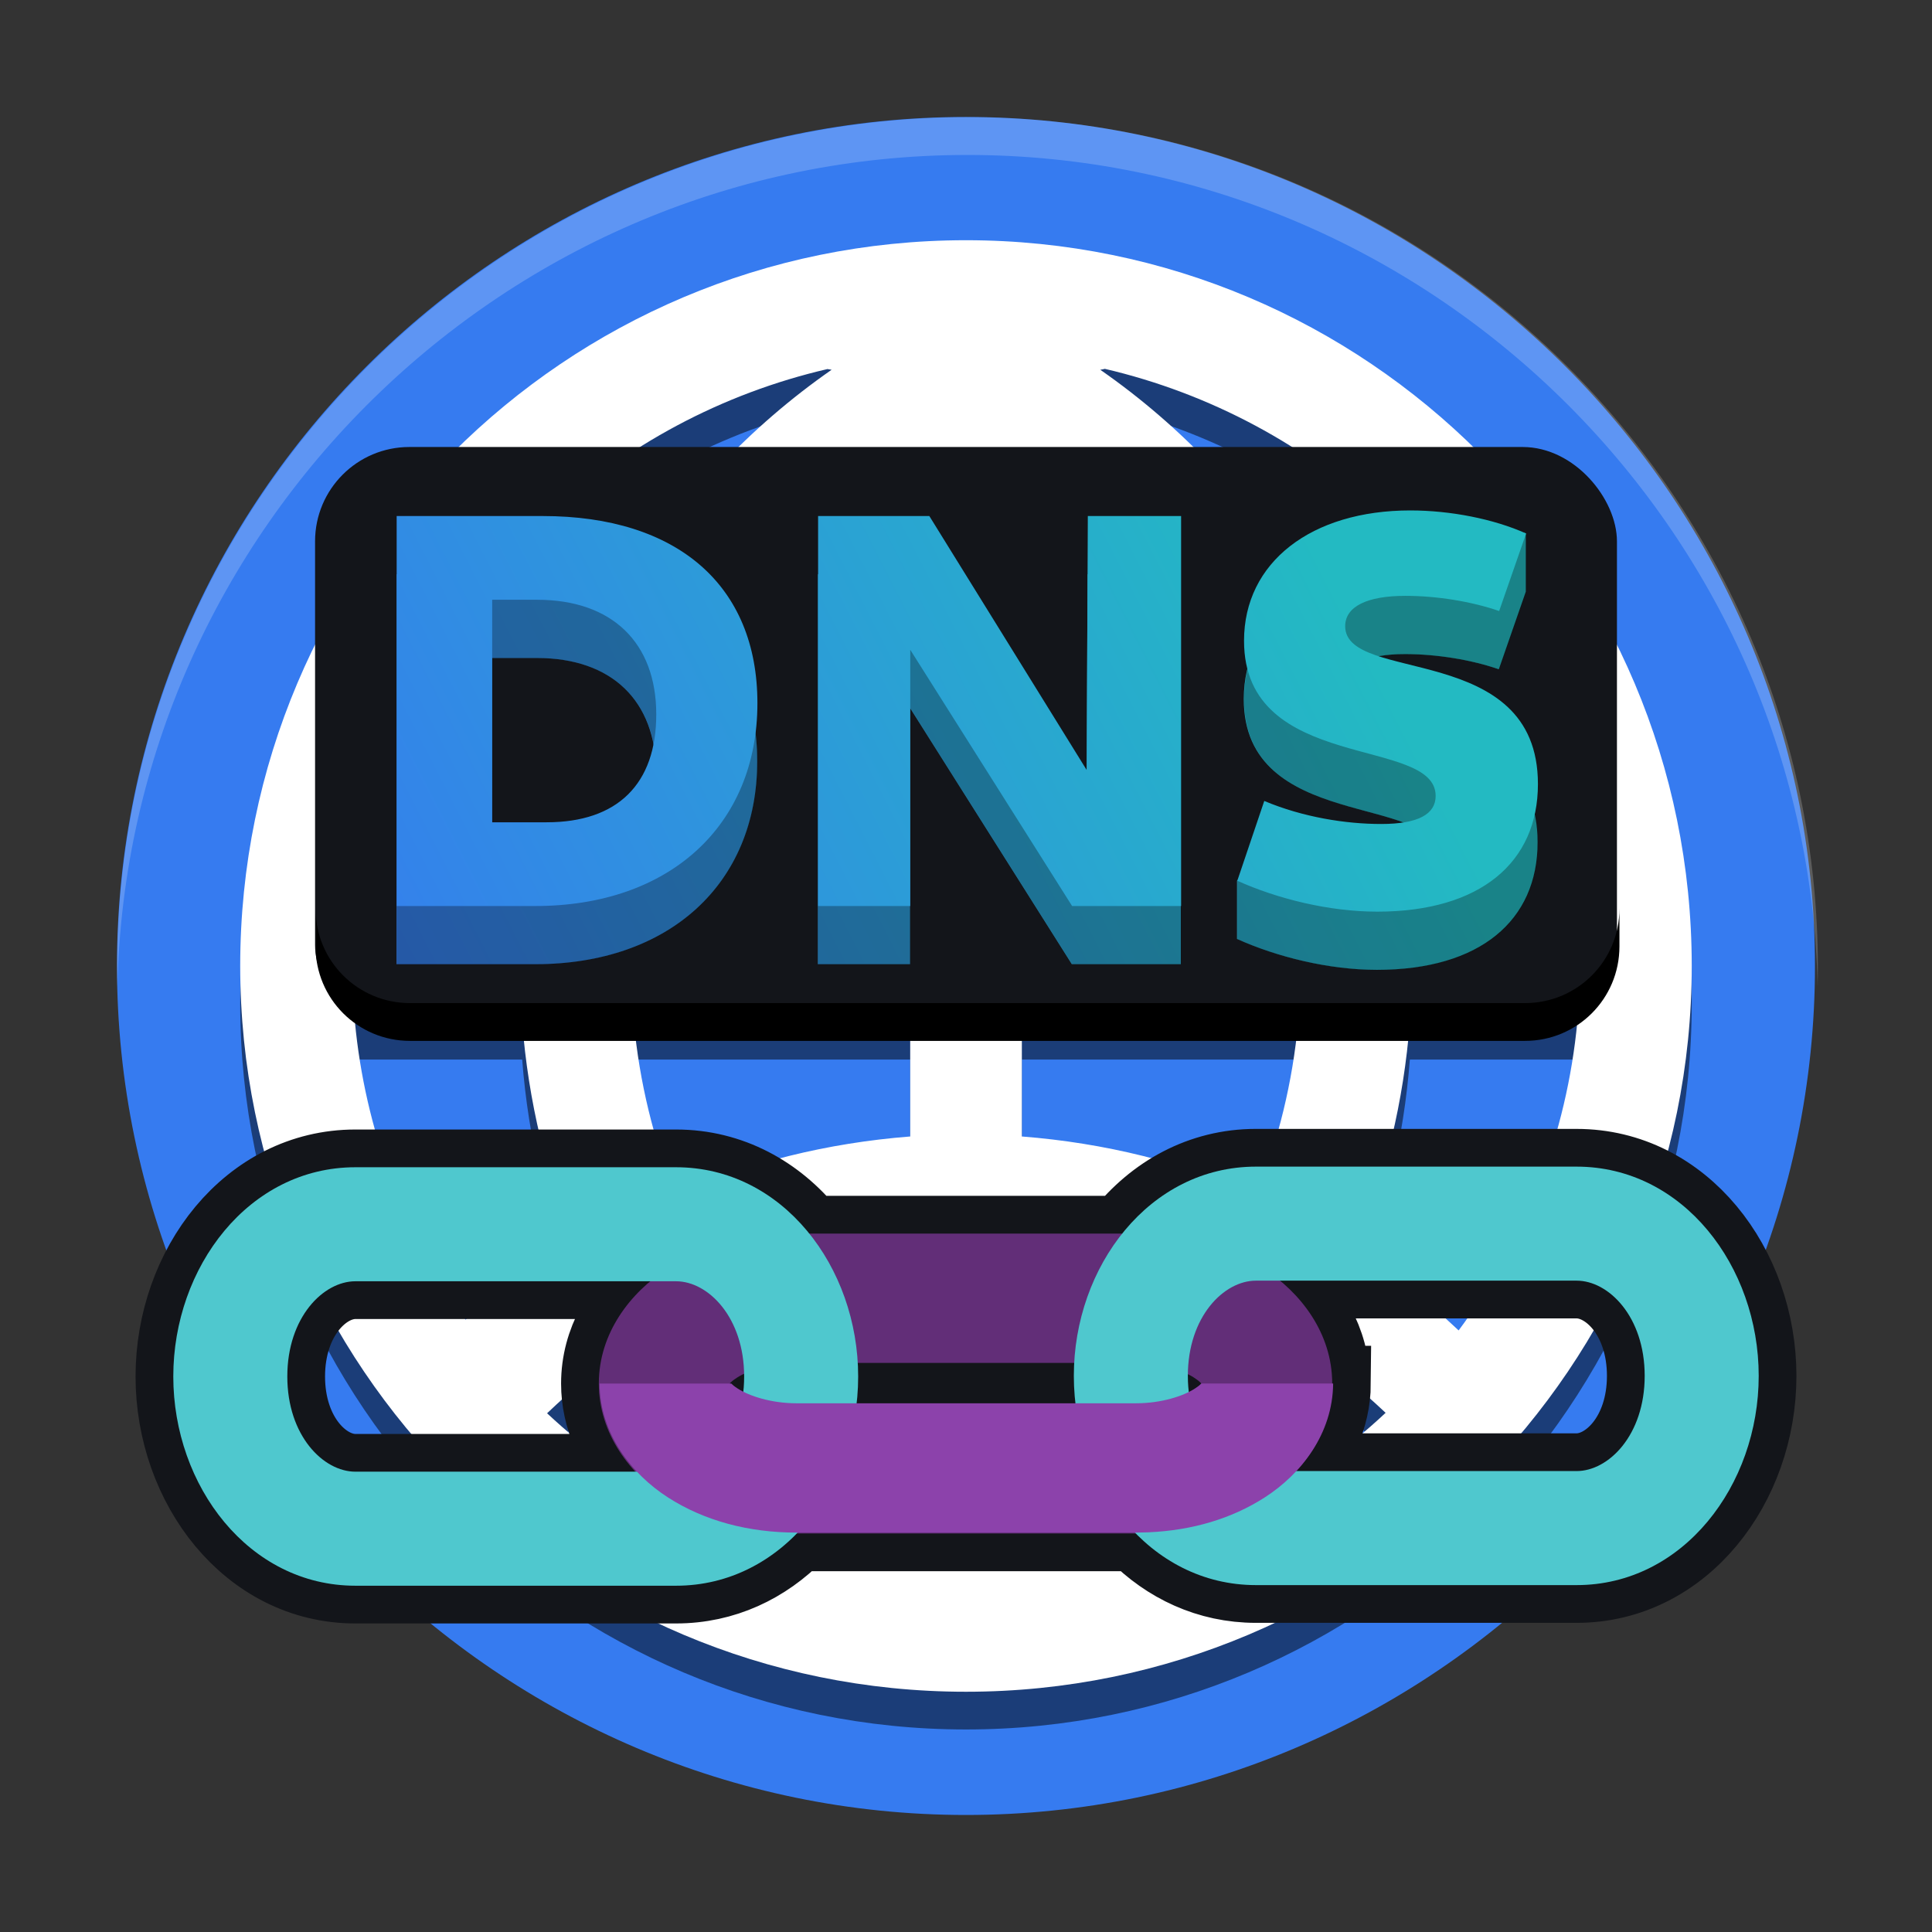
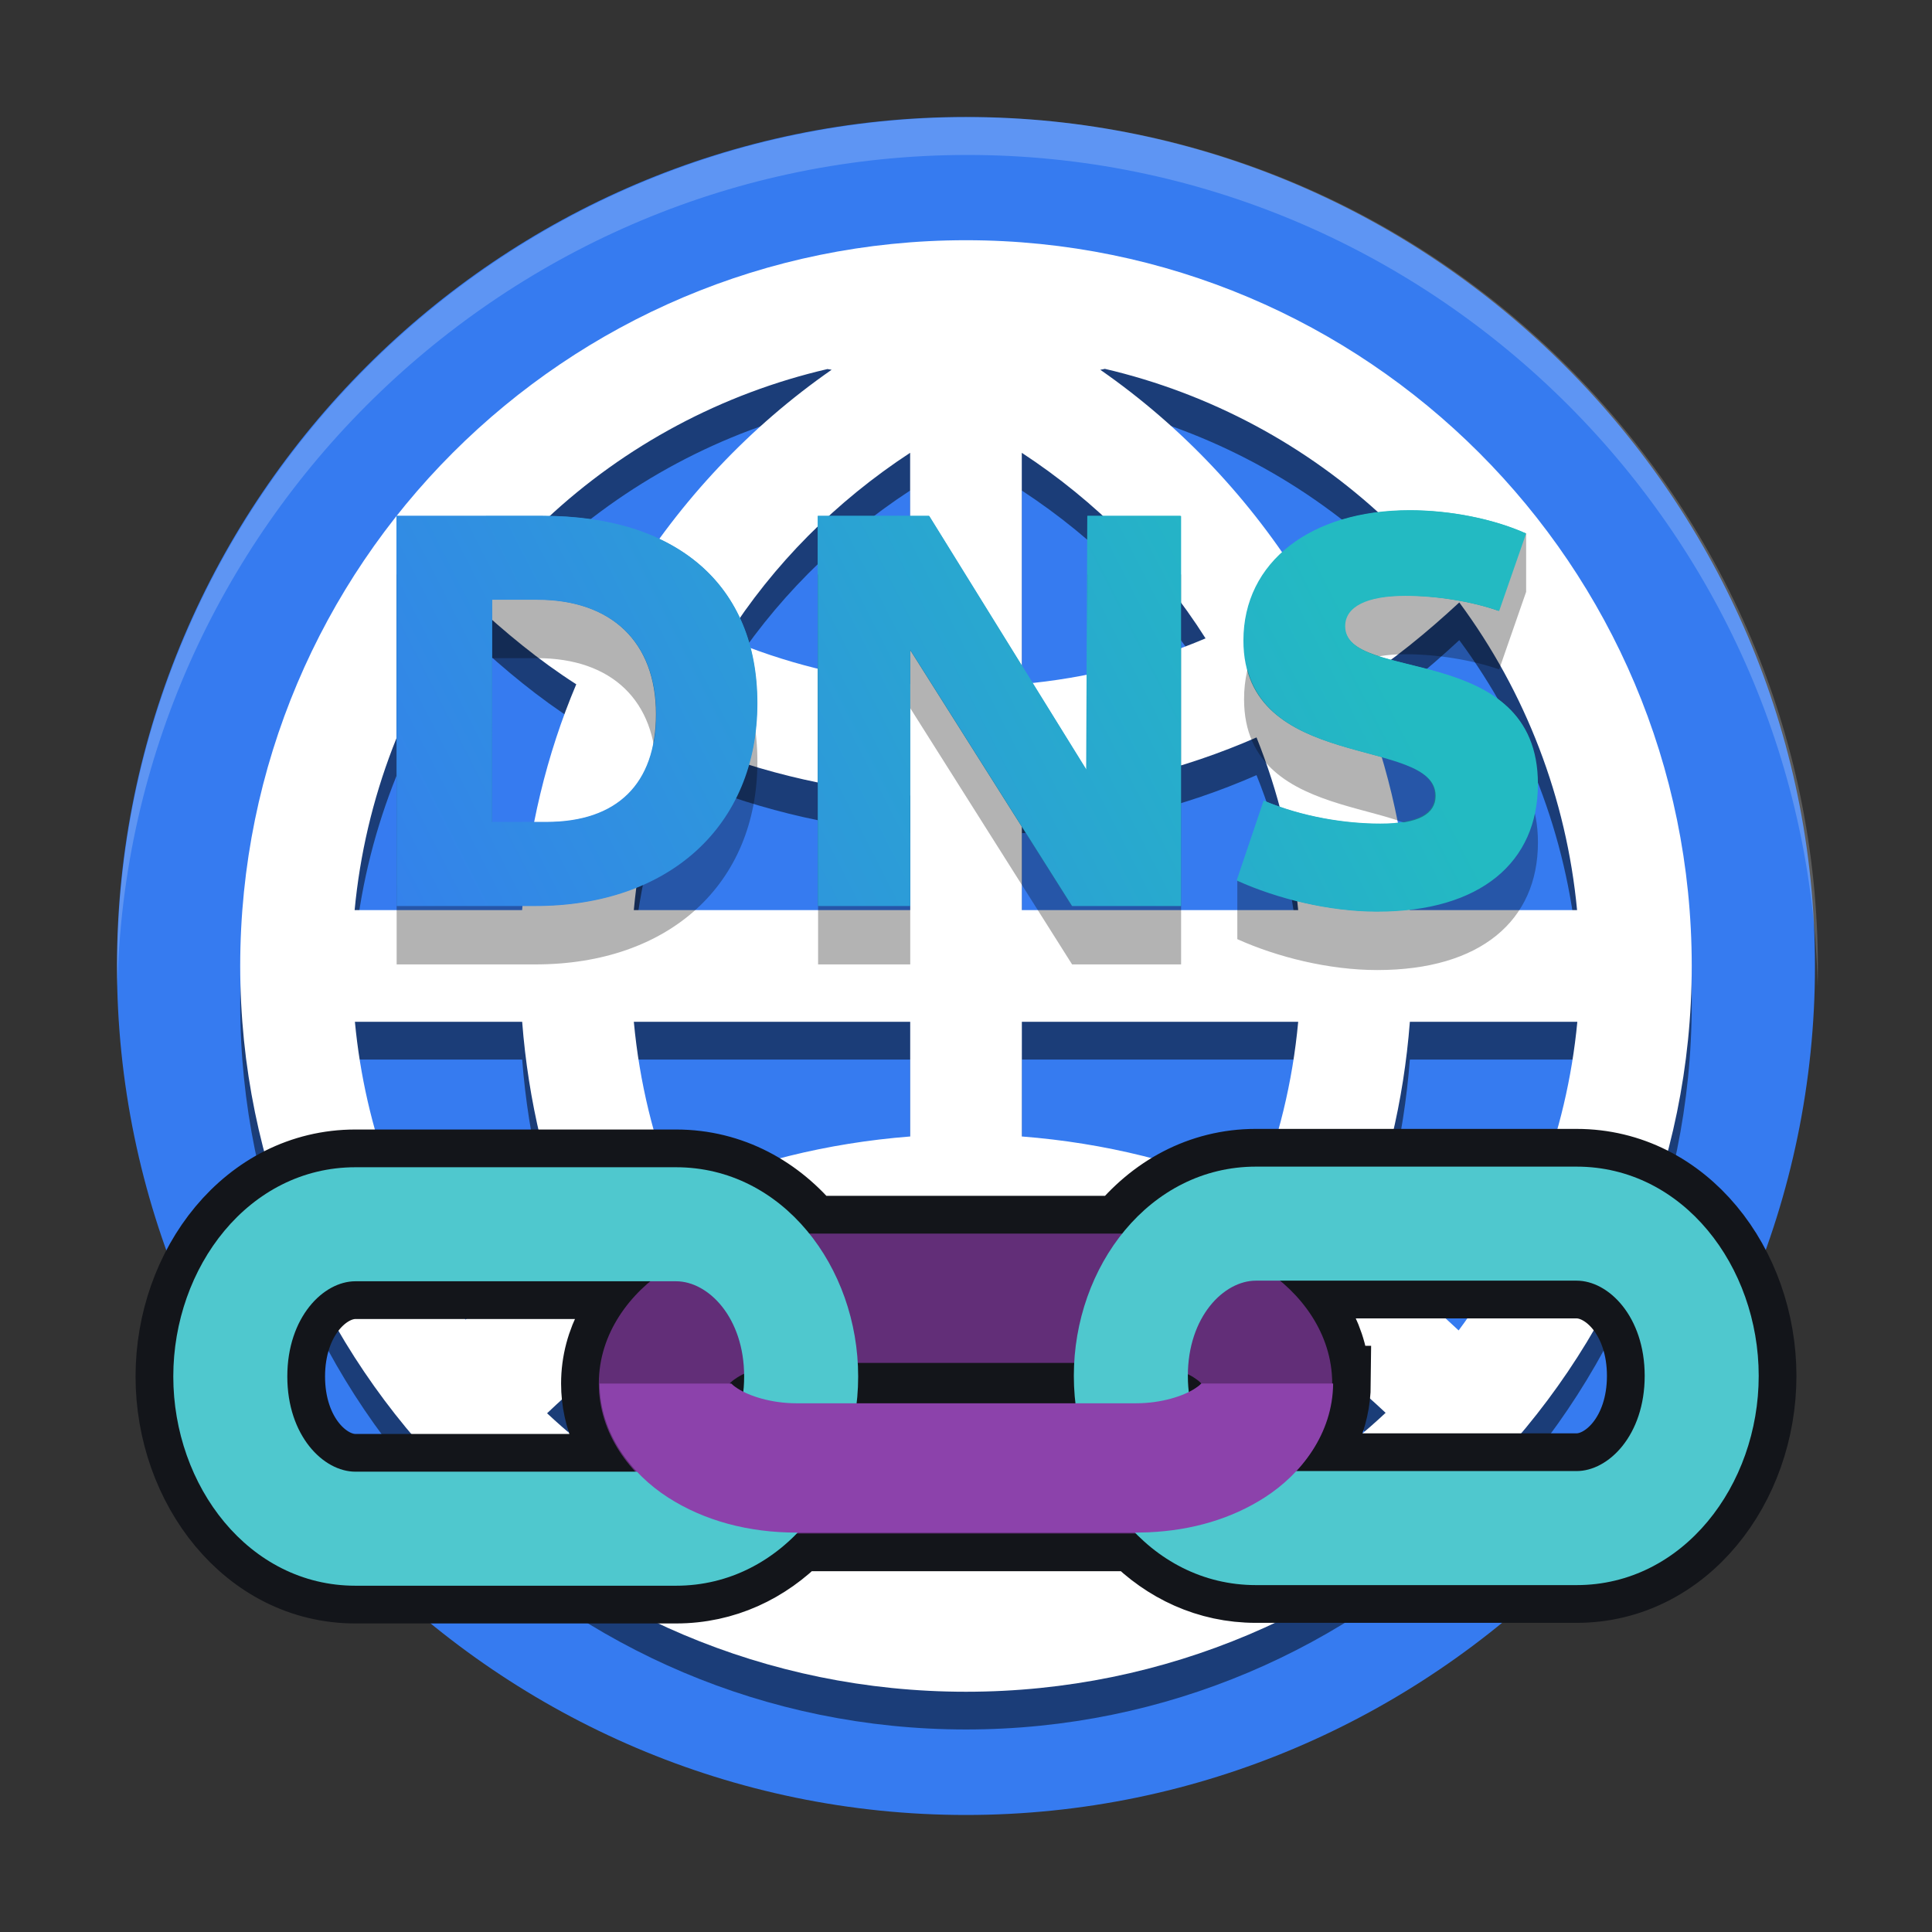
<svg xmlns="http://www.w3.org/2000/svg" xmlns:xlink="http://www.w3.org/1999/xlink" width="512" height="512" version="1.1" viewBox="0 0 135.47 135.47">
  <rect x="0" y="0" width="135.47" height="135.47" fill="#333333" stroke="none" />
  <defs>
    <linearGradient id="a">
      <stop stop-color="#23bac2" offset="0" />
      <stop stop-color="#367bf0" offset="1" />
    </linearGradient>
    <linearGradient id="d" x1="90.442" x2="25.244" y1="37.749" y2="71.114" gradientTransform="matrix(1.058,0,0,1.058,-3.971,-2.86)" gradientUnits="userSpaceOnUse" xlink:href="#a" />
    <linearGradient id="e" x1="90.442" x2="25.244" y1="37.749" y2="71.114" gradientUnits="userSpaceOnUse" xlink:href="#a" />
  </defs>
  <path d="m67.733 8.202c-32.723 0-59.531 26.81-59.531 59.531s26.81 59.531 59.531 59.531 59.531-26.809 59.531-59.531c0-32.723-26.809-59.531-59.531-59.531z" color="#000000" color-rendering="auto" dominant-baseline="auto" fill="#367bf0" image-rendering="auto" shape-rendering="auto" solid-color="#000000" stroke-width=".353" style="font-feature-settings:normal;font-variant-alternates:normal;font-variant-caps:normal;font-variant-ligatures:normal;font-variant-numeric:normal;font-variant-position:normal;isolation:auto;mix-blend-mode:normal;shape-padding:0;text-decoration-color:#000000;text-decoration-line:none;text-decoration-style:solid;text-indent:0;text-orientation:mixed;text-transform:none;white-space:normal" />
  <path d="m67.733 19.489c-28.107 0-50.89 22.783-50.89 50.89 0 28.105 22.783 50.89 50.89 50.89 28.105 0 50.89-22.783 50.89-50.89s-22.783-50.89-50.89-50.89zm9.738 9.019c7.373 1.723 14.162 5.357 19.682 10.538-1.792 1.685-3.68 3.272-5.739 4.636-3.678-5.958-8.524-11.117-14.264-15.11 0.11-0.023 0.219-0.031 0.321-0.064zm-19.448 0.015c0.094 0.026 0.196 0.026 0.291 0.048-5.739 3.994-10.587 9.152-14.264 15.11-2.067-1.363-3.947-2.951-5.739-4.636 5.53-5.181 12.329-8.81 19.713-10.523zm5.795 5.872v16.216c-4.534-0.408-8.872-1.496-12.888-3.204 3.303-5.214 7.719-9.629 12.888-13.012zm7.829 0c5.166 3.384 9.583 7.798 12.885 13.012-4.016 1.708-8.354 2.796-12.885 3.204zm-38.506 10.477c2.263 2.105 4.644 4.078 7.266 5.754-2.082 4.924-3.367 10.262-3.797 15.836h-11.744c0.739-7.816 3.601-15.284 8.275-21.591zm69.183 0.015c4.666 6.305 7.523 13.767 8.259 21.575h-11.728c-0.431-5.574-1.715-10.913-3.797-15.836 2.615-1.677 5.003-3.642 7.266-5.739zm-54.961 9.465c5.104 2.24 10.647 3.616 16.458 4.072v8.038h-19.379c0.392-4.243 1.394-8.305 2.921-12.11zm40.743 0c1.526 3.805 2.528 7.867 2.921 12.11h-19.376v-8.038c5.808-0.456 11.351-1.832 16.456-4.072zm-63.22 19.942h11.728c0.431 5.574 1.715 10.913 3.797 15.836-2.521 1.613-5.653 3-7.765 5.051-4.376-6.162-7.052-13.367-7.76-20.888zm19.558 0h19.379v8.04c-5.811 0.454-11.353 1.83-16.458 4.07-1.526-3.805-2.528-7.867-2.921-12.11zm27.208 0h19.376c-0.392 4.243-1.394 8.305-2.921 12.11-5.104-2.24-10.647-3.616-16.456-4.07zm27.205 0h11.744c-0.744 7.837-3.621 15.321-8.323 21.639-2.26-2.108-4.595-4.126-7.217-5.803 2.082-4.924 3.367-10.262 3.797-15.836zm-35.034 15.852v16.216c-5.168-3.384-9.585-7.798-12.888-13.012 4.016-1.708 8.354-2.796 12.888-3.204zm7.829 0c4.531 0.408 8.869 1.496 12.885 3.204-3.303 5.214-7.719 9.629-12.885 13.012zm-27.598 6.929c3.678 5.958 8.524 11.117 14.264 15.11-0.11 0.023-0.219 0.031-0.321 0.064-7.353-1.72-14.123-5.344-19.636-10.507 1.786-1.69 3.634-3.303 5.693-4.666zm47.365 0c2.059 1.363 3.947 2.951 5.739 4.636-5.53 5.181-12.329 8.81-19.713 10.523-0.094-0.025-0.196-0.025-0.291-0.048 5.739-3.994 10.587-9.152 14.264-15.11z" opacity=".5" stroke-width=".652" />
  <path d="m67.733 16.844c-28.107 0-50.89 22.783-50.89 50.89 0 28.105 22.783 50.89 50.89 50.89 28.105 0 50.89-22.783 50.89-50.89s-22.783-50.89-50.89-50.89zm9.738 9.019c7.373 1.723 14.162 5.357 19.682 10.538-1.792 1.685-3.68 3.272-5.739 4.636-3.678-5.958-8.524-11.117-14.264-15.11 0.11-0.023 0.219-0.031 0.321-0.064zm-19.448 0.015c0.094 0.026 0.196 0.026 0.291 0.048-5.739 3.994-10.587 9.152-14.264 15.11-2.067-1.363-3.947-2.951-5.739-4.636 5.53-5.181 12.329-8.81 19.713-10.523zm5.795 5.872v16.216c-4.534-0.408-8.872-1.496-12.888-3.204 3.303-5.214 7.719-9.629 12.888-13.012zm7.829 0c5.166 3.384 9.583 7.798 12.885 13.012-4.016 1.708-8.354 2.796-12.885 3.204zm-38.506 10.477c2.263 2.105 4.644 4.078 7.266 5.754-2.082 4.924-3.367 10.262-3.797 15.836h-11.744c0.739-7.816 3.601-15.284 8.275-21.591zm69.183 0.015c4.666 6.305 7.523 13.767 8.259 21.575h-11.728c-0.431-5.574-1.715-10.913-3.797-15.836 2.615-1.677 5.003-3.642 7.266-5.739zm-54.961 9.465c5.104 2.24 10.647 3.616 16.458 4.072v8.038h-19.379c0.392-4.243 1.394-8.305 2.921-12.11zm40.743 0c1.526 3.805 2.528 7.867 2.921 12.11h-19.376v-8.038c5.808-0.456 11.351-1.832 16.456-4.072zm-63.22 19.942h11.728c0.431 5.574 1.715 10.913 3.797 15.836-2.521 1.613-5.653 3-7.765 5.051-4.376-6.162-7.052-13.367-7.76-20.888zm19.558 0h19.379v8.04c-5.811 0.454-11.353 1.83-16.458 4.07-1.526-3.805-2.528-7.867-2.921-12.11zm27.208 0h19.376c-0.392 4.243-1.394 8.305-2.921 12.11-5.104-2.24-10.647-3.616-16.456-4.07zm27.205 0h11.744c-0.744 7.837-3.621 15.321-8.323 21.639-2.26-2.108-4.595-4.126-7.217-5.803 2.082-4.924 3.367-10.262 3.797-15.836zm-35.034 15.852v16.216c-5.168-3.384-9.585-7.798-12.888-13.012 4.016-1.708 8.354-2.796 12.888-3.204zm7.829 0c4.531 0.408 8.869 1.496 12.885 3.204-3.303 5.214-7.719 9.629-12.885 13.012zm-27.598 6.929c3.678 5.958 8.524 11.117 14.264 15.11-0.11 0.023-0.219 0.03-0.321 0.064-7.353-1.72-14.123-5.344-19.636-10.507 1.786-1.69 3.634-3.303 5.693-4.666zm47.365 0c2.059 1.363 3.947 2.951 5.739 4.636-5.53 5.181-12.329 8.81-19.713 10.523-0.094-0.025-0.196-0.025-0.291-0.048 5.739-3.994 10.587-9.152 14.264-15.11z" fill="#fff" stroke-width=".652" />
-   <rect x="22.092" y="31.343" width="91.287" height="41.53" rx="6.615" ry="6.615" fill="#13151a" stroke-linecap="round" stroke-linejoin="round" stroke-width="2.783" />
  <path transform="scale(.265)" d="m256 31c-123.68 0-225 101.33-225 225 0 1.671 0.028 3.337 0.064 5 2.687-121.39 102.93-220 224.94-220 122 0 222.25 98.605 224.94 220 0.037-1.663 0.064-3.329 0.064-5 0-123.68-101.33-225-225-225z" fill="#fff" opacity=".2" stroke-width="1.333" style="font-feature-settings:normal;font-variant-alternates:normal;font-variant-caps:normal;font-variant-ligatures:normal;font-variant-numeric:normal;font-variant-position:normal;isolation:auto;mix-blend-mode:normal;shape-padding:0;text-decoration-color:#000000;text-decoration-line:none;text-decoration-style:solid;text-indent:0;text-orientation:mixed;text-transform:none;white-space:normal" />
-   <path transform="scale(.265)" d="m83.494 240.42v10c0 13.85 11.15 25 25 25h295.01c13.85 0 25-11.15 25-25v-10c0 13.85-11.15 25-25 25h-295.01c-13.85 0-25-11.15-25-25z" stroke-linecap="round" stroke-linejoin="round" stroke-width="10.516" />
  <g transform="matrix(1.058,0,0,1.058,-3.971,-2.86)" fill="url(#e)" stroke-width=".931">
-     <path transform="matrix(.945 0 0 .945 3.751 2.702)" d="m98.895 39.884c-6.935 0-11.663 3.625-11.663 9.142 0 9.299 13.436 6.66 13.436 10.876 0 1.261-1.182 1.97-3.822 1.97-2.482 0-5.477-0.473-8.196-1.615l-1.891 1.504v4.091c2.798 1.261 6.423 2.167 9.811 2.167 7.25 0 11.269-3.467 11.269-8.944 0-10.048-13.515-7.014-13.515-11.073 0-1.379 1.537-2.128 4.216-2.128 2.207 0 4.65 0.394 6.58 1.064l1.891-5.438v-4.091c-2.134-0.779-5.702 2.476-8.117 2.476zm-71.083 0.394v27.345h9.732c9.378 0 15.564-5.634 15.564-14.224 0-8.235-5.595-13.121-15.052-13.121zm29.552 0v27.345h6.462v-17.968l11.348 17.968h7.644v-27.345h-6.541l-0.079 17.81-11.033-17.81zm-22.854 5.871h3.152c5.241 0 8.354 2.995 8.354 8.038 0 4.886-2.719 7.566-7.684 7.566h-3.822z" />
    <path d="m97.179 36.515c-6.551 0-11.018 3.425-11.018 8.636 0 8.785 12.693 6.291 12.693 10.274 0 1.191-1.117 1.861-3.611 1.861-2.345 0-5.174-0.447-7.742-1.526l-1.786 5.286c2.643 1.191 6.067 2.047 9.269 2.047 6.849 0 10.646-3.276 10.646-8.45 0-9.492-12.768-6.626-12.768-10.46 0-1.303 1.452-2.01 3.983-2.01 2.085 0 4.393 0.372 6.216 1.005l1.786-5.137c-2.159-0.968-5.025-1.526-7.668-1.526zm-67.152 0.373v25.833h9.194c8.859 0 14.704-5.323 14.704-13.438 0-7.78-5.286-12.396-14.22-12.396zm27.918 0v25.833h6.105v-16.974l10.721 16.974h7.221v-25.833h-6.179l-0.074 16.825-10.423-16.825zm-21.59 5.546h2.978c4.951 0 7.892 2.829 7.892 7.594 0 4.616-2.569 7.147-7.259 7.147h-3.61z" />
  </g>
  <path d="m98.895 39.884c-6.935 0-11.663 3.625-11.663 9.142 0 9.299 13.436 6.66 13.436 10.876 0 1.261-1.182 1.97-3.822 1.97-2.482 0-5.477-0.473-8.196-1.615l-1.891 1.504v4.091c2.798 1.261 6.423 2.167 9.811 2.167 7.25 0 11.269-3.467 11.269-8.944 0-10.048-13.515-7.014-13.515-11.073 0-1.379 1.537-2.128 4.216-2.128 2.207 0 4.65 0.394 6.58 1.064l1.891-5.438v-4.091c-2.134-0.779-5.702 2.476-8.117 2.476zm-71.083 0.394v27.345h9.732c9.378 0 15.564-5.634 15.564-14.224 0-8.235-5.595-13.121-15.052-13.121zm29.552 0v27.345h6.462v-17.968l11.348 17.968h7.644v-27.345h-6.541l-0.079 17.81-11.033-17.81zm-22.854 5.871h3.152c5.241 0 8.354 2.995 8.354 8.038 0 4.886-2.719 7.566-7.684 7.566h-3.822z" opacity=".3" />
  <path d="m98.893 35.791c-6.935 0-11.663 3.625-11.663 9.141 0 9.299 13.436 6.659 13.436 10.875 0 1.261-1.182 1.97-3.822 1.97-2.482 0-5.477-0.473-8.195-1.615l-1.891 5.595c2.797 1.261 6.422 2.167 9.811 2.167 7.25 0 11.269-3.467 11.269-8.944 0-10.047-13.515-7.014-13.515-11.072 0-1.379 1.537-2.128 4.216-2.128 2.207 0 4.649 0.394 6.58 1.064l1.891-5.437c-2.285-1.024-5.319-1.616-8.117-1.616zm-71.08 0.394v27.344h9.732c9.378 0 15.564-5.634 15.564-14.224 0-8.235-5.595-13.121-15.052-13.121zm29.551 0v27.344h6.462v-17.967l11.348 17.967h7.644v-27.344h-6.541l-0.079 17.809-11.033-17.809zm-22.853 5.87h3.152c5.24 0 8.353 2.995 8.353 8.038 0 4.886-2.719 7.565-7.684 7.565h-3.822z" fill="url(#d)" stroke-width=".985" />
  <path d="m88.065 81.803c-3.842-4.6e-5 -7.108 1.853-9.376 4.695h-21.943c-2.267-2.818-5.519-4.652-9.341-4.652h-22.485c-7.47 0-12.769 6.995-12.769 14.672 2e-6 7.676 5.299 14.671 12.769 14.671h22.485c3.354 0 6.269-1.413 8.464-3.662h23.727c0.015 0 0.03-4.5e-4 0.045-4.8e-4 2.191 2.224 5.09 3.62 8.423 3.62h22.485c7.47 6e-5 12.769-6.995 12.769-14.671 9e-5 -7.676-5.299-14.672-12.769-14.672zm1.685 7.996h20.799c2.249 5.8e-5 4.774 2.526 4.774 6.676 9e-5 4.15-2.526 6.676-4.774 6.676h-19.655c1.498-1.607 2.564-3.707 2.582-6.138h-0.064c-1.07e-4 -3.01-1.608-5.515-3.662-7.214zm-64.83 0.043h20.68c-2.03 1.699-3.611 4.186-3.611 7.171 7.9e-5 2.448 1.063 4.563 2.564 6.181h-19.633c-2.249 0-4.774-2.526-4.774-6.676 0-4.15 2.525-6.676 4.774-6.676zm35.224 5.725h15.179c-0.016 0.302-0.028 0.604-0.028 0.908-1.3e-5 0.647 0.041 1.289 0.114 1.922h-15.344c0.07-0.62 0.109-1.247 0.109-1.879 0-0.319-0.012-0.635-0.03-0.951zm-7.968 0.763c0.001 0.063 0.003 0.125 0.003 0.189 0 0.369-0.021 0.725-0.059 1.067-0.14-0.071-0.269-0.142-0.381-0.214-0.274-0.177-0.384-0.279-0.463-0.359h-0.113c-1.1e-4 -1.21e-4 -3.59e-4 -3.53e-4 -4.75e-4 -4.75e-4 0.077-0.083 0.188-0.201 0.528-0.421 0.138-0.089 0.305-0.176 0.485-0.263zm31.117 0.031c0.154 0.076 0.297 0.153 0.418 0.231 0.341 0.22 0.451 0.338 0.528 0.421-0.079 0.08-0.189 0.182-0.463 0.359-0.121 0.078-0.266 0.156-0.42 0.232-0.042-0.361-0.065-0.738-0.065-1.129 0-0.039 0.002-0.076 0.002-0.114z" fill="#13151a" stroke="#13151a" stroke-width="5.292" style="font-feature-settings:normal;font-variant-alternates:normal;font-variant-caps:normal;font-variant-ligatures:normal;font-variant-numeric:normal;font-variant-position:normal;isolation:auto;mix-blend-mode:normal;paint-order:normal;shape-padding:0;text-decoration-color:#000000;text-decoration-line:none;text-decoration-style:solid;text-indent:0;text-orientation:mixed;text-transform:none;white-space:normal" />
  <path d="m79.597 86.498c3.355 2e-6 6.461 0.818 9.025 2.47 2.564 1.652 4.791 4.499 4.791 8.044 0 3.545-2.227 6.392-4.791 8.044-2.564 1.652-5.67 2.47-9.025 2.47h-23.792c-3.355 0-6.461-0.818-9.025-2.47-2.564-1.652-4.791-4.499-4.791-8.044 0-3.545 2.227-6.392 4.791-8.044 2.564-1.652 5.67-2.47 9.025-2.47zm0 9.068h-23.792c-1.787-3e-5 -3.323 0.515-4.114 1.025-0.341 0.22-0.451 0.338-0.528 0.421 0.077 0.083 0.188 0.201 0.529 0.42 0.791 0.51 2.327 1.025 4.114 1.025h23.792c1.787 0 3.323-0.516 4.114-1.025 0.341-0.22 0.451-0.338 0.528-0.42-0.077-0.083-0.188-0.201-0.528-0.421-0.791-0.51-2.327-1.025-4.114-1.025z" color="#000000" color-rendering="auto" dominant-baseline="auto" fill="#622e78" image-rendering="auto" solid-color="#000000" stroke-width=".428" style="font-feature-settings:normal;font-variant-alternates:normal;font-variant-caps:normal;font-variant-ligatures:normal;font-variant-numeric:normal;font-variant-position:normal;isolation:auto;mix-blend-mode:normal;paint-order:normal;shape-padding:0;text-decoration-color:#000000;text-decoration-line:none;text-decoration-style:solid;text-indent:0;text-orientation:mixed;text-transform:none;white-space:normal" />
  <path d="m24.92 81.846c-7.47 0-12.769 6.995-12.769 14.672 2e-6 7.676 5.299 14.671 12.769 14.671h22.485c7.47 0 12.77-6.995 12.769-14.671 0-7.676-5.299-14.672-12.769-14.672zm-1e-6 7.995 22.485-2e-6c2.249 0 4.774 2.526 4.774 6.676 0 4.15-2.525 6.676-4.774 6.676h-22.485c-2.249 0-4.774-2.526-4.774-6.676 0-4.15 2.525-6.676 4.774-6.676z" color="#000000" color-rendering="auto" dominant-baseline="auto" fill="#4fc8ce" image-rendering="auto" solid-color="#000000" style="font-feature-settings:normal;font-variant-alternates:normal;font-variant-caps:normal;font-variant-ligatures:normal;font-variant-numeric:normal;font-variant-position:normal;isolation:auto;mix-blend-mode:normal;paint-order:normal;shape-padding:0;text-decoration-color:#000000;text-decoration-line:none;text-decoration-style:solid;text-indent:0;text-orientation:mixed;text-transform:none;white-space:normal" />
  <path d="m110.55 81.803c7.47 0 12.769 6.995 12.769 14.672 0 7.676-5.299 14.671-12.769 14.671h-22.485c-7.47 0-12.769-6.995-12.769-14.671 0-7.676 5.299-14.672 12.769-14.672zm0 7.995-22.485-2e-6c-2.249 0-4.774 2.526-4.774 6.676 0 4.15 2.525 6.676 4.774 6.676h22.485c2.249 0 4.774-2.526 4.774-6.676 0-4.15-2.525-6.676-4.774-6.676z" color="#000000" color-rendering="auto" dominant-baseline="auto" fill="#4fc8ce" image-rendering="auto" solid-color="#000000" style="font-feature-settings:normal;font-variant-alternates:normal;font-variant-caps:normal;font-variant-ligatures:normal;font-variant-numeric:normal;font-variant-position:normal;isolation:auto;mix-blend-mode:normal;paint-order:normal;shape-padding:0;text-decoration-color:#000000;text-decoration-line:none;text-decoration-style:solid;text-indent:0;text-orientation:mixed;text-transform:none;white-space:normal" />
  <path d="m42.039 97.013h9.238c0.079 0.079 0.189 0.182 0.463 0.359 0.791 0.51 2.327 1.025 4.114 1.025l13.552-3.04e-4 2.945 3.4e-4 7.312-6.08e-4c1.787 0 3.323-0.516 4.114-1.025 0.274-0.177 0.385-0.279 0.463-0.359h9.238c-0.026 3.516-2.24 6.339-4.789 7.981-2.332 1.503-5.113 2.313-8.122 2.448-0.038 2e-3 -0.076 4e-3 -0.113 5e-3 -0.247 0.01-0.496 0.016-0.746 0.016-0.015 0-0.029 7.2e-4 -0.044 7e-4 -0.006 0-0.011 5.6e-4 -0.017 6.8e-4l-23.792 1e-5c-3.355 0-6.461-0.819-9.025-2.47-2.549-1.642-4.764-4.465-4.789-7.981z" color="#000000" color-rendering="auto" dominant-baseline="auto" fill="#8c42ab" image-rendering="auto" solid-color="#000000" stroke-width=".428" style="font-feature-settings:normal;font-variant-alternates:normal;font-variant-caps:normal;font-variant-ligatures:normal;font-variant-numeric:normal;font-variant-position:normal;isolation:auto;mix-blend-mode:normal;paint-order:normal;shape-padding:0;text-decoration-color:#000000;text-decoration-line:none;text-decoration-style:solid;text-indent:0;text-orientation:mixed;text-transform:none;white-space:normal" />
</svg>